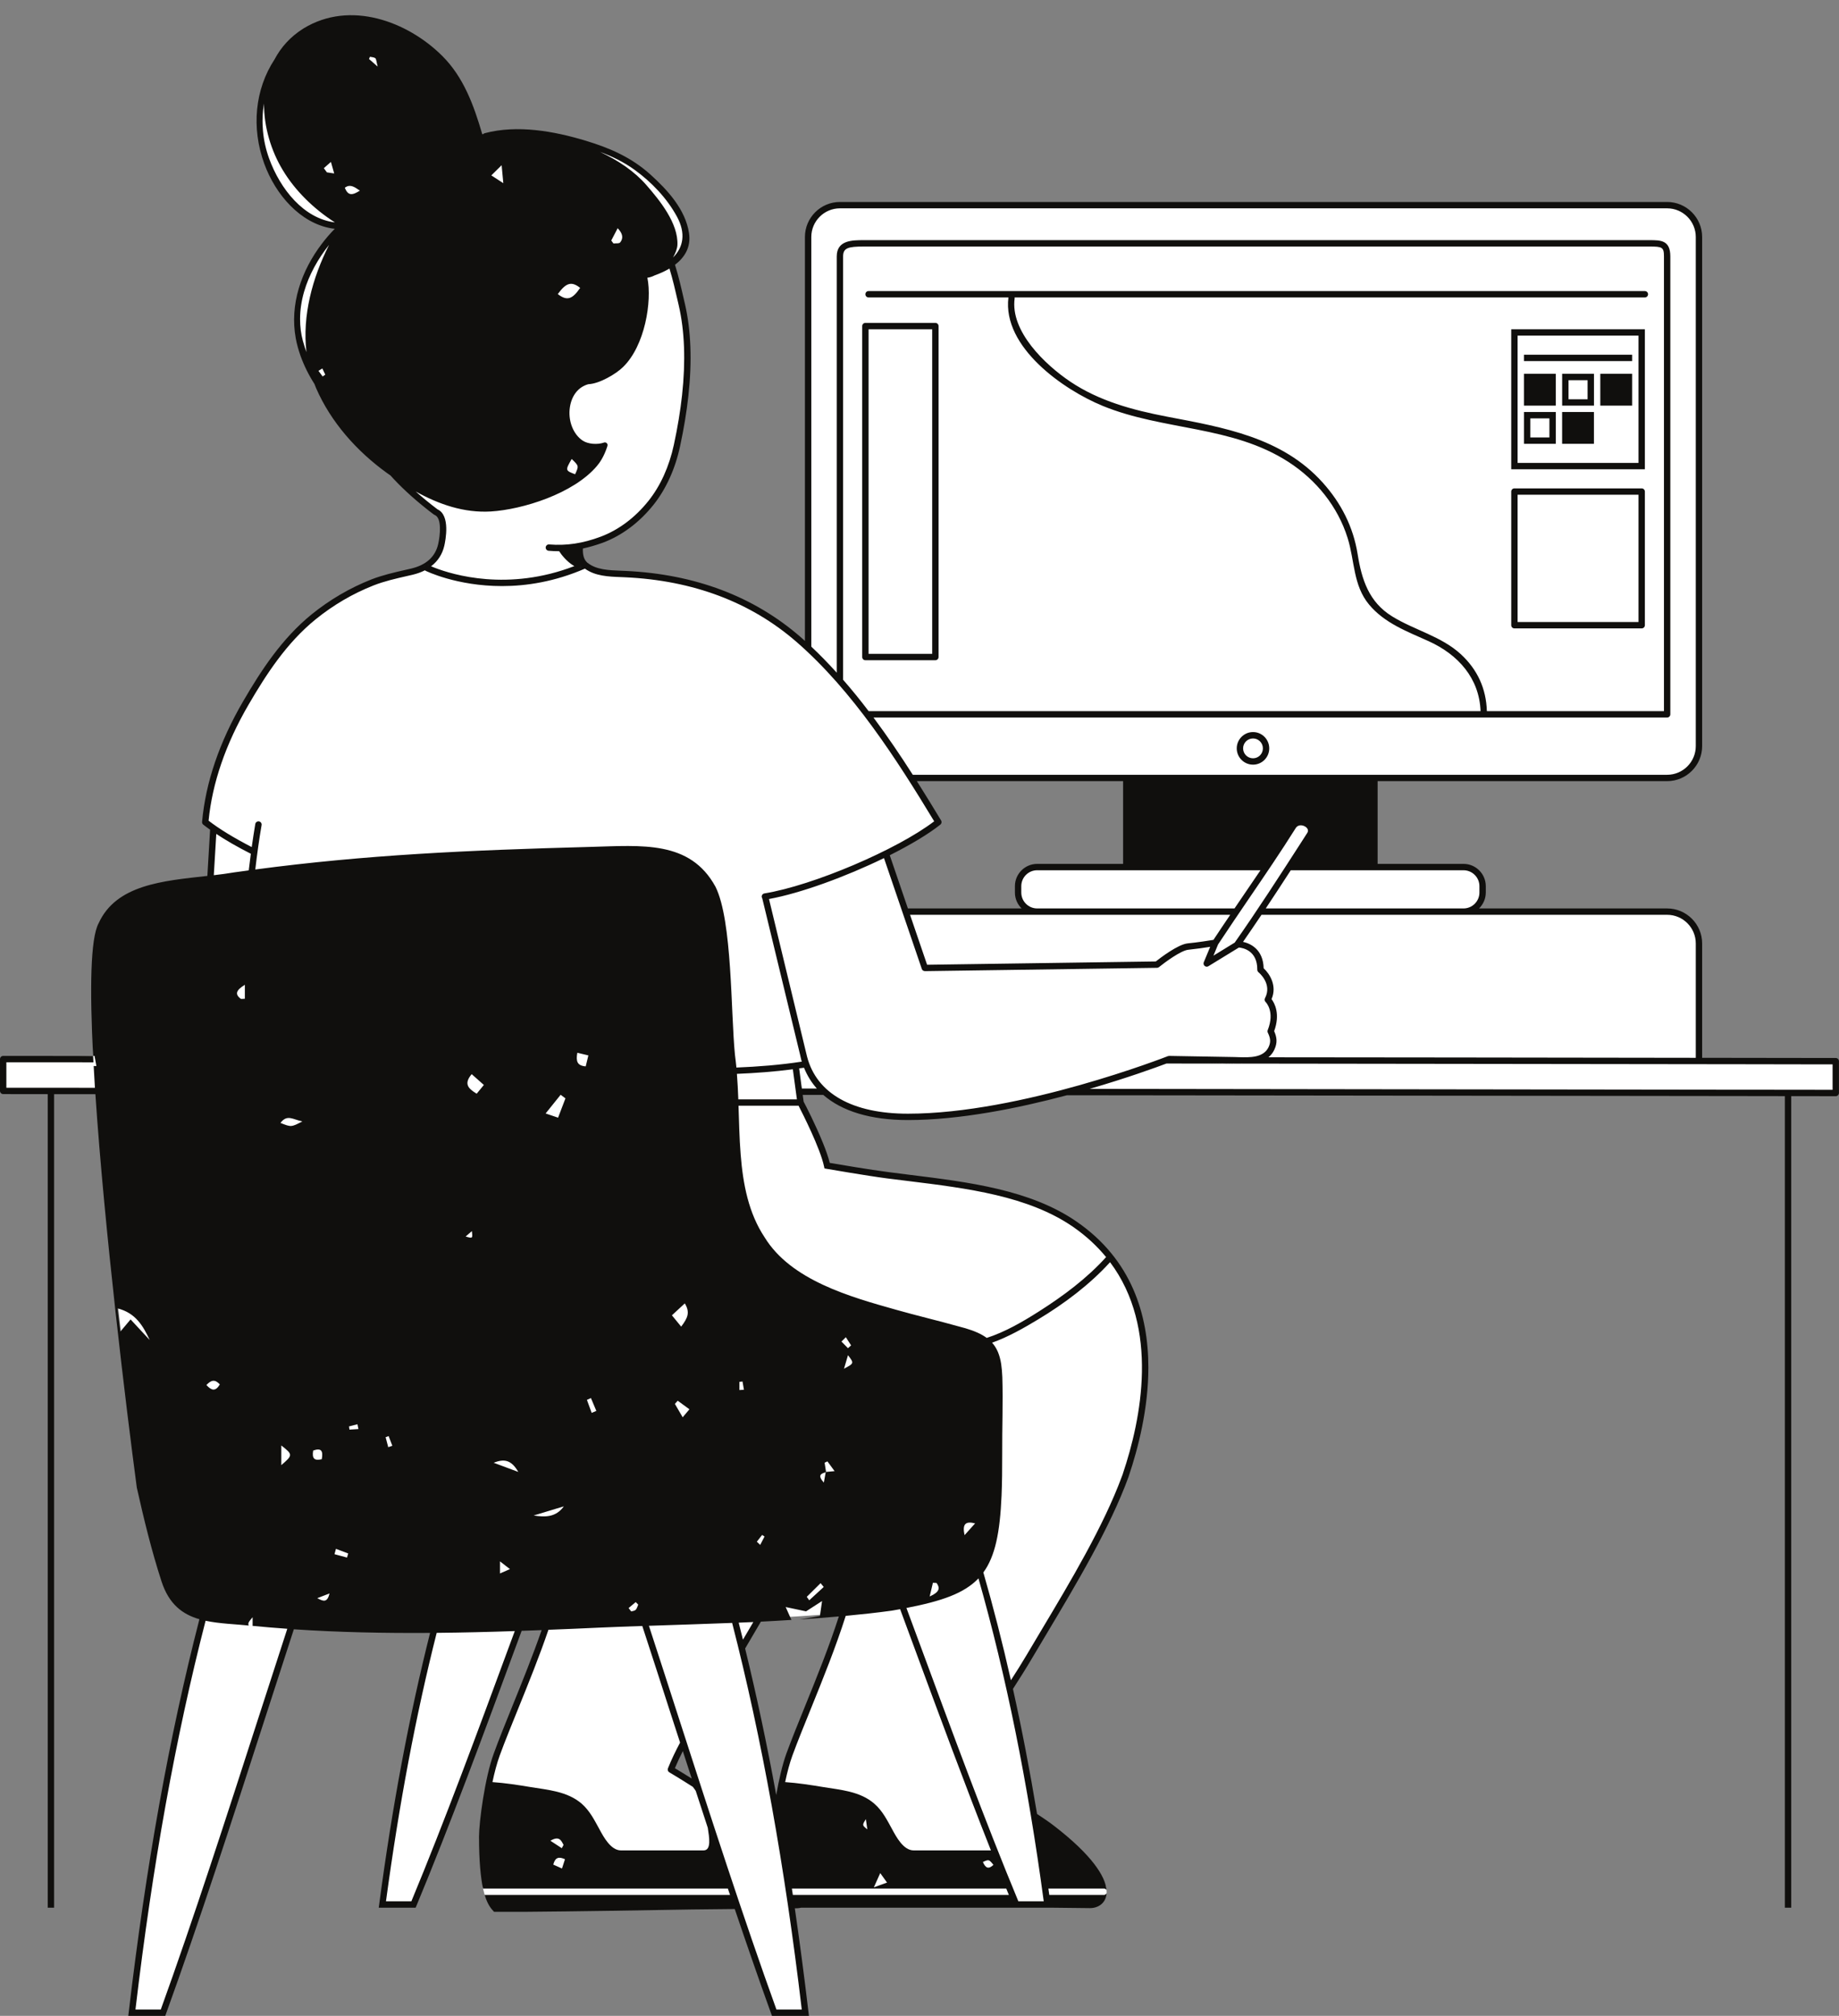
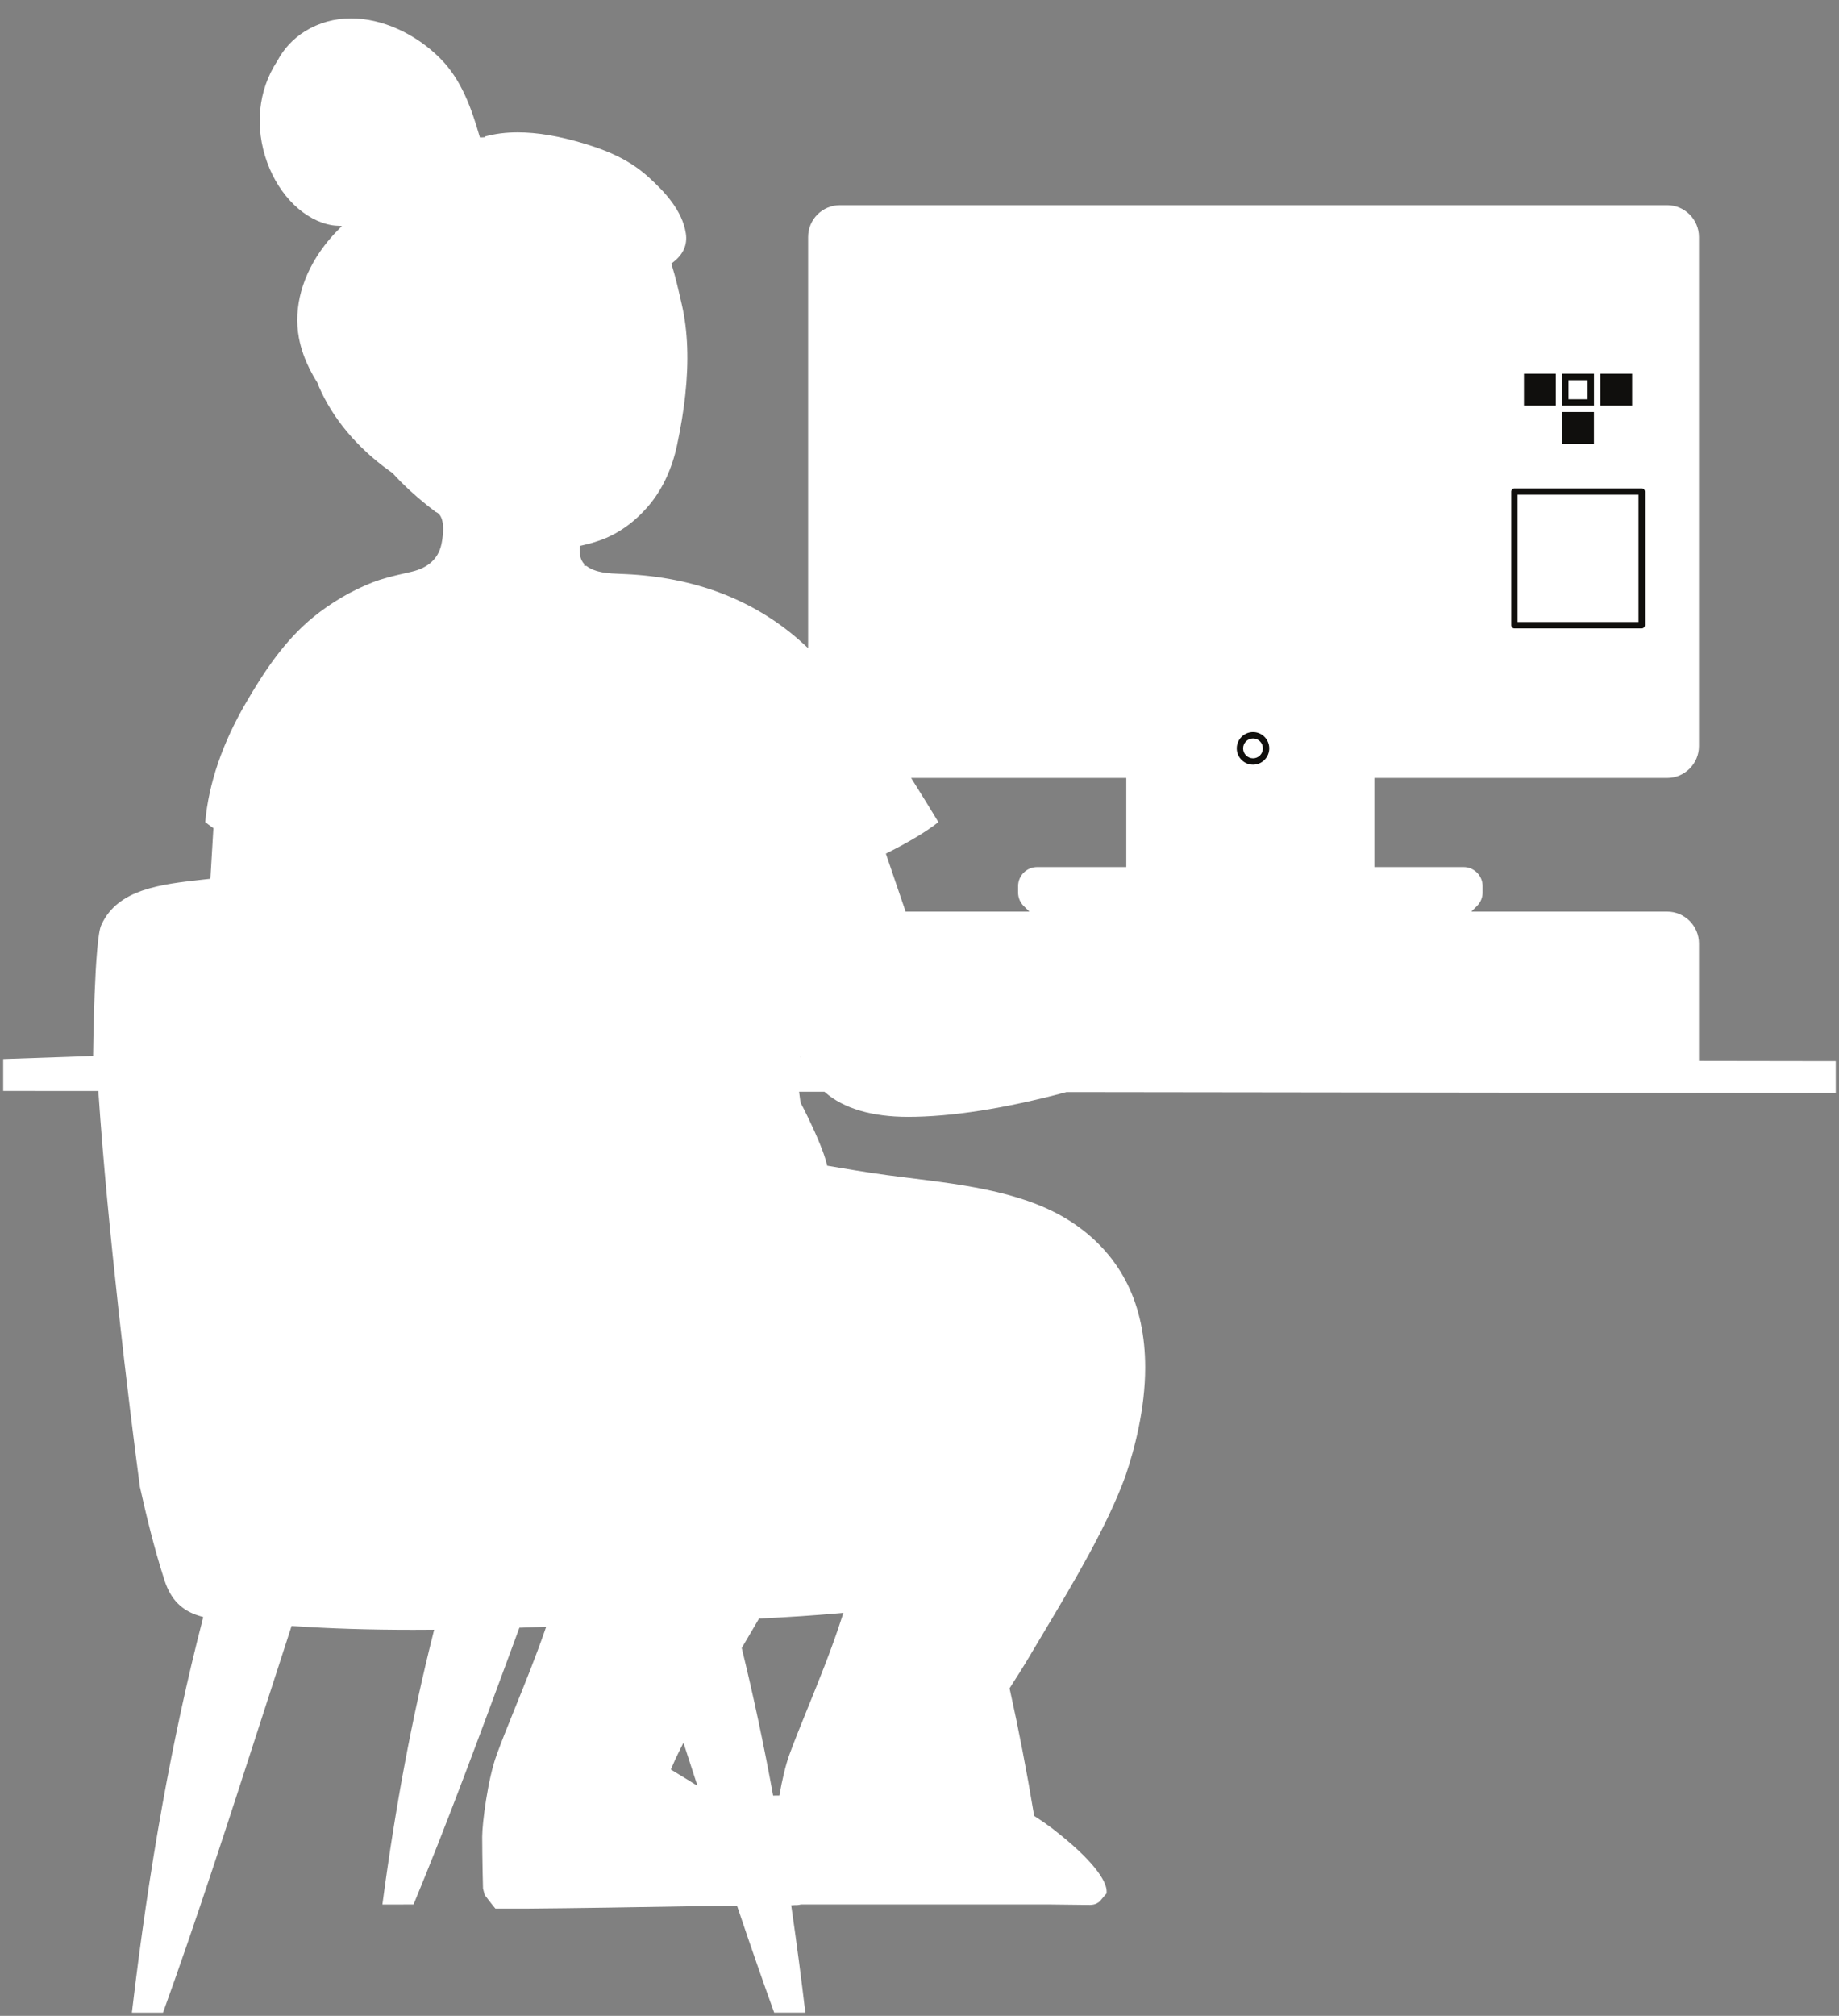
<svg xmlns="http://www.w3.org/2000/svg" height="503.8" preserveAspectRatio="xMidYMid meet" version="1.0" viewBox="0.0 -3.8 459.7 503.8" width="459.7" zoomAndPan="magnify">
  <rect x="0.0" y="-3.8" width="459.7" height="503.8" fill="#808080" stroke="none" />
  <g>
    <g id="change1_1">
      <path d="M 281.539 212.895 L 259.27 212.895 C 256.641 212.895 254.496 215.035 254.496 217.664 L 254.496 219.258 C 254.496 220.547 255.008 221.758 255.93 222.664 L 257.316 224.027 L 226.379 224.027 L 225.352 221.023 C 223.906 216.797 222.527 212.762 221.66 210.191 L 221.441 209.535 L 222.059 209.227 C 227.402 206.539 231.727 203.922 234.57 201.66 C 232.387 198.051 230.41 194.84 228.52 191.848 L 227.75 190.625 L 281.539 190.625 Z M 209.617 399.383 L 210.816 399.273 L 210.449 400.418 C 207.953 408.184 204.816 415.91 202.047 422.727 L 201.699 423.578 C 200.109 427.516 198.602 431.234 197.332 434.691 C 196.43 437.18 195.535 440.82 194.824 444.941 L 193.258 444.949 C 190.965 432.387 188.352 420.086 185.488 408.379 L 185.41 408.066 L 185.574 407.785 C 186.379 406.43 187.18 405.066 187.977 403.703 L 189.738 400.703 L 190.168 400.684 C 197.297 400.34 203.656 399.91 209.617 399.383 Z M 172.492 441.359 C 170.641 440.207 169.105 439.27 168.297 438.793 L 167.699 438.441 L 167.965 437.805 C 168.527 436.453 169.188 435.039 169.977 433.473 L 170.852 431.742 L 171.445 433.586 C 172.098 435.617 172.766 437.656 173.43 439.703 L 174.348 442.516 Z M 458.891 261.41 L 424.695 261.359 L 424.695 231.984 C 424.695 227.598 421.129 224.031 416.742 224.031 L 367.781 224.031 L 369.164 222.668 C 370.098 221.746 370.613 220.535 370.613 219.258 L 370.613 217.668 C 370.613 215.035 368.473 212.895 365.844 212.895 L 343.574 212.895 L 343.574 190.625 L 416.742 190.625 C 421.125 190.625 424.695 187.059 424.695 182.672 L 424.695 55.426 C 424.695 51.039 421.125 47.473 416.742 47.473 L 209.961 47.473 C 205.578 47.473 202.008 51.039 202.008 55.426 L 202.008 156.379 L 202 158.176 L 200.668 156.961 C 200.312 156.633 199.953 156.305 199.594 155.996 C 188.031 145.953 173.473 140.465 156.324 139.68 L 155.121 139.629 C 152.195 139.516 148.891 139.391 146.574 137.621 L 146.051 137.609 L 146.051 137.172 C 144.988 136.074 144.875 134.523 144.906 133.266 L 144.922 132.645 L 145.527 132.508 C 147.234 132.129 148.855 131.656 150.48 131.059 C 155.074 129.332 159.316 126.145 162.75 121.848 C 165.809 117.996 168.047 113.051 169.227 107.543 C 170.191 103.004 170.863 98.918 171.281 95.055 C 172.227 86.484 171.941 78.844 170.438 72.34 L 170.199 71.312 C 169.621 68.758 168.902 65.578 167.973 62.613 L 167.809 62.082 L 168.25 61.742 C 170.805 59.789 171.879 57.367 171.445 54.539 C 170.562 48.73 165.984 43.953 162.094 40.441 C 158.012 36.758 153.258 34.27 146.199 32.133 C 139.844 30.211 134.352 29.277 129.406 29.277 C 126.516 29.277 123.805 29.609 121.336 30.281 L 121.078 30.516 L 120.754 30.516 L 120.598 30.531 L 119.957 30.531 L 119.789 29.957 C 117.895 23.488 115.414 16.133 109.969 10.719 C 103.723 4.504 95.422 0.797 87.773 0.797 C 83.609 0.797 79.742 1.871 76.277 3.988 C 73.281 5.863 70.945 8.359 69.301 11.465 C 64.508 18.773 63.598 28.023 66.805 36.844 C 69.855 45.207 76.219 51.352 83.023 52.492 C 83.262 52.535 83.488 52.562 83.727 52.578 L 85.469 52.676 L 84.254 53.926 C 83.086 55.125 82.027 56.352 81.102 57.574 C 75.582 64.82 73.312 73.004 74.715 80.617 C 74.965 81.965 75.344 83.355 75.871 84.867 C 76.727 87.238 77.871 89.551 79.277 91.734 L 79.324 91.812 L 79.355 91.895 C 79.477 92.23 79.598 92.551 79.734 92.867 C 83.191 100.797 89.234 108.027 97.199 113.77 L 98.133 114.426 L 98.191 114.492 C 100.594 117.16 103.492 119.852 106.797 122.496 C 107.441 123.016 108.094 123.531 108.84 124.094 C 108.879 124.113 108.914 124.133 108.926 124.145 C 111.848 125.27 110.473 131.656 110.305 132.383 C 109.5 135.852 107.027 138.102 102.949 139.07 L 101.512 139.406 C 98.461 140.09 95.719 140.742 93.074 141.77 C 87.82 143.848 82.887 146.734 78.41 150.348 C 71.047 156.328 65.906 164.234 61.449 171.891 C 55.586 181.965 52.172 191.977 51.297 201.66 C 51.812 202.066 52.391 202.488 52.98 202.91 L 53.344 203.164 L 52.594 215.824 L 50.695 216.031 C 40.238 217.188 29.422 218.383 25.352 227.32 C 23.562 230.598 23.27 260.105 23.27 260.105 L 0.797 260.887 L 0.797 268.84 C 4.5 268.84 8.207 268.84 11.934 268.855 L 24.586 268.855 L 24.633 269.598 C 26.863 302.738 32.188 346.969 34.973 367.809 C 36.441 374.391 38.473 382.992 41.121 391.148 C 42.703 396.008 45.465 398.773 50.07 400.109 L 50.809 400.328 L 50.617 401.074 C 43.055 430.406 37.277 462.508 32.965 499.207 L 40.746 499.207 C 49.02 476.367 57.324 450.66 65.395 425.684 C 67.875 417.969 70.309 410.461 72.695 403.141 L 72.887 402.551 L 73.504 402.594 C 82.633 403.215 92.355 403.516 103.23 403.516 C 104.652 403.516 106.078 403.508 107.5 403.496 L 108.527 403.488 L 108.277 404.488 C 102.996 425.48 98.848 447.617 95.586 472.164 L 103.371 472.16 C 111.715 452.098 120.098 429.387 128.203 407.418 C 128.695 406.102 129.172 404.816 129.648 403.496 L 129.832 402.988 L 130.375 402.973 C 131.98 402.926 133.574 402.867 135.184 402.805 L 136.523 402.754 L 136.141 403.855 C 133.863 410.41 131.215 416.953 128.875 422.723 L 128.27 424.23 C 126.777 427.93 125.363 431.422 124.176 434.695 C 121.91 440.824 120.535 451.961 120.535 455.227 C 120.535 460.629 120.742 468.188 120.742 468.188 L 121.156 469.777 C 121.156 469.777 123.203 472.48 123.848 473.199 L 131.535 473.199 C 143.574 473.105 159.266 472.844 173.035 472.609 C 175.309 472.59 184.234 472.492 184.234 472.492 L 184.422 473.039 C 187.832 483.137 190.812 491.695 193.527 499.203 L 201.312 499.203 L 201.312 499.199 C 200.297 490.582 199.148 481.844 197.898 473.23 L 197.773 472.371 L 198.637 472.32 C 198.91 472.305 199.148 472.305 199.305 472.305 C 199.504 472.305 199.727 472.258 199.961 472.207 L 200.195 472.16 L 262.734 472.16 L 265.711 472.195 C 269.27 472.242 271.703 472.273 272.473 472.273 C 272.621 472.273 272.754 472.258 272.984 472.227 C 273.184 472.215 273.375 472.18 273.633 472.102 C 273.699 472.086 273.762 472.066 273.824 472.039 L 273.855 472.008 L 274.059 471.938 C 274.113 471.914 274.195 471.871 274.332 471.789 C 274.617 471.641 274.867 471.449 275.055 471.223 C 275.145 471.121 275.234 471.023 275.312 470.91 C 275.387 470.793 276.605 469.41 276.605 469.41 C 276.652 469.219 276.605 468.535 276.605 468.535 C 276.406 466.285 273.676 461.344 262.934 453.082 C 261.984 452.348 260.633 451.406 258.805 450.211 L 258.512 450.02 L 258.453 449.672 C 256.664 438.883 254.637 428.379 252.434 418.461 L 252.363 418.137 L 252.539 417.859 C 254.043 415.52 255.746 412.863 257.285 410.246 L 261.051 403.926 C 268.414 391.59 276.758 377.613 281.316 365.133 L 281.359 365.004 C 283.598 358.391 286.266 348.332 286.266 337.965 C 286.266 322.25 280.348 310.203 268.68 302.16 C 257.305 294.305 242.012 292.414 227.121 290.57 L 221.887 289.902 C 217.629 289.355 209.898 288.059 207.281 287.609 L 206.766 287.52 L 206.645 287.016 C 206.336 285.746 205.785 284.137 205.008 282.223 C 203.227 277.781 200.746 272.938 200.18 271.887 L 200.094 271.613 L 199.746 269.043 L 206.094 269.043 L 206.316 269.238 C 210.883 273.223 218.02 275.324 226.949 275.324 C 237.828 275.324 251.141 273.246 266.508 269.148 L 266.609 269.121 L 294.574 269.156 C 341.816 269.219 389.051 269.281 436.289 269.332 L 458.895 269.363 L 458.891 261.41" fill="#fff" />
    </g>
    <g id="change2_1">
      <path d="M 313.223 185.711 C 311.855 185.711 310.742 184.598 310.742 183.23 C 310.742 181.863 311.855 180.75 313.223 180.75 C 314.59 180.75 315.688 181.863 315.688 183.23 C 315.688 184.598 314.59 185.711 313.223 185.711 Z M 313.223 179.156 C 310.98 179.156 309.152 180.988 309.152 183.23 C 309.152 185.473 310.98 187.301 313.223 187.301 C 315.465 187.301 317.277 185.473 317.277 183.23 C 317.277 180.988 315.465 179.156 313.223 179.156" fill="#100f0d" />
    </g>
    <g id="change2_2">
      <path d="M 200.207 260.703 L 200.043 260.031 C 200.047 260.066 200.039 260.102 200.047 260.137 C 200.09 260.332 200.156 260.512 200.207 260.703" fill="#100f0d" />
    </g>
    <g id="change2_3">
-       <path d="M 217.117 78.488 L 233.023 78.488 L 233.023 159.609 L 217.117 159.609 Z M 215.527 77.691 L 215.527 160.406 C 215.527 160.852 215.879 161.199 216.32 161.199 L 233.82 161.199 C 234.246 161.199 234.613 160.852 234.613 160.406 L 234.613 77.691 C 234.613 77.246 234.246 76.898 233.82 76.898 L 216.324 76.898 C 215.879 76.898 215.527 77.246 215.527 77.691" fill="#100f0d" />
-     </g>
+       </g>
    <g id="change2_4">
-       <path d="M 409.582 111.891 L 379.359 111.891 L 379.359 80.078 L 409.582 80.078 Z M 411.172 78.488 L 377.77 78.488 L 377.77 113.48 L 411.172 113.48 L 411.172 78.488" fill="#100f0d" />
-     </g>
+       </g>
    <g id="change2_5">
      <path d="M 379.359 119.844 L 409.582 119.844 L 409.582 151.656 L 379.359 151.656 Z M 378.566 153.246 L 410.379 153.246 C 410.805 153.246 411.172 152.898 411.172 152.453 L 411.172 119.051 C 411.172 118.605 410.805 118.254 410.379 118.254 L 378.566 118.254 C 378.121 118.254 377.77 118.605 377.77 119.051 L 377.77 152.453 C 377.77 152.898 378.121 153.246 378.566 153.246" fill="#100f0d" />
    </g>
    <g id="change2_6">
      <path d="M 380.945 89.621 L 388.898 89.621 L 388.898 97.574 L 380.945 97.574 L 380.945 89.621" fill="#100f0d" />
    </g>
    <g id="change2_7">
      <path d="M 392.086 91.215 L 396.855 91.215 L 396.855 95.984 L 392.086 95.984 Z M 390.496 97.574 L 398.449 97.574 L 398.449 89.621 L 390.496 89.621 L 390.496 97.574" fill="#100f0d" />
    </g>
    <g id="change2_8">
-       <path d="M 382.543 100.758 L 387.312 100.758 L 387.312 105.527 L 382.543 105.527 Z M 380.949 107.117 L 388.902 107.117 L 388.902 99.164 L 380.949 99.164 L 380.949 107.117" fill="#100f0d" />
-     </g>
+       </g>
    <g id="change2_9">
      <path d="M 400.031 89.621 L 407.984 89.621 L 407.984 97.574 L 400.031 97.574 L 400.031 89.621" fill="#100f0d" />
    </g>
    <g id="change2_10">
      <path d="M 390.488 99.164 L 398.441 99.164 L 398.441 107.117 L 390.488 107.117 L 390.488 99.164" fill="#100f0d" />
    </g>
    <g id="change2_11">
-       <path d="M 380.945 84.852 L 407.984 84.852 L 407.984 86.441 L 380.945 86.441 L 380.945 84.852" fill="#100f0d" />
-     </g>
+       </g>
    <g id="change2_12">
-       <path d="M 458.098 268.566 L 456.918 268.566 C 455.059 268.566 453.195 268.566 451.32 268.551 C 444.496 268.551 437.672 268.535 430.848 268.535 C 382.637 268.469 334.41 268.406 286.199 268.344 C 281.586 268.344 276.988 268.344 272.379 268.328 C 281.809 265.59 289.047 262.949 291.574 261.996 C 291.578 261.996 291.578 261.992 291.582 261.992 C 293.141 261.996 294.695 261.996 296.254 262 C 301.027 262.004 305.805 262.012 310.582 262.016 C 310.383 262.012 310.191 262.008 309.992 262.004 C 310.188 262.008 310.383 262.012 310.586 262.012 C 310.773 262.027 310.949 262.012 311.141 262.012 C 353.277 262.074 395.41 262.121 437.547 262.172 C 443.305 262.188 449.078 262.188 454.852 262.203 L 458.098 262.203 Z M 309.16 261.984 L 308.664 261.969 C 306.715 261.938 302.922 261.871 299.473 261.809 C 302.922 261.867 306.711 261.934 308.656 261.965 Z M 226.949 274.531 C 213.062 274.531 204.156 269.473 201.754 260.312 L 201.355 258.672 L 192.227 220.879 C 200.145 219.434 211.426 215.297 220.969 210.652 C 220.969 210.668 220.969 210.668 220.984 210.684 C 223.605 218.383 230.43 238.359 230.43 238.359 C 230.543 238.695 230.828 238.871 231.195 238.902 L 289.219 238.074 C 289.395 238.074 289.57 238.012 289.711 237.898 C 291.129 236.754 295.184 233.734 297.047 233.559 C 298.922 233.367 301.117 233.051 302.516 232.824 L 300.91 236.691 C 300.785 237.008 300.863 237.375 301.133 237.598 C 301.391 237.82 301.77 237.852 302.059 237.68 L 309.691 233.004 C 310.645 233.082 314.336 233.719 314.289 238.555 C 314.289 238.793 314.398 239.016 314.574 239.172 C 314.719 239.285 318.09 242.086 316.215 245.664 C 316.039 245.965 316.117 246.363 316.355 246.602 C 316.449 246.695 318.742 249.004 316.898 253.633 C 316.816 253.84 316.816 254.074 316.914 254.266 C 317.629 255.746 317.676 256.652 317.121 257.863 C 315.848 260.598 312.395 260.484 309.613 260.406 L 308.688 260.375 C 304.586 260.312 292.273 260.09 292.273 260.09 C 292.164 260.09 292.066 260.105 291.973 260.137 C 291.605 260.277 255.215 274.531 226.949 274.531 Z M 200.449 268.246 L 200.336 267.5 L 199.766 263.203 C 200.16 263.156 200.574 263.109 200.973 263.047 C 200.988 263.047 200.988 263.062 200.988 263.062 C 201.77 264.988 202.836 266.734 204.188 268.246 Z M 205.984 287.684 L 206.094 288.211 L 206.621 288.305 C 206.73 288.32 216.625 290.039 221.777 290.707 C 223.512 290.93 225.262 291.137 227.027 291.359 C 241.758 293.172 256.996 295.066 268.242 302.812 C 271.551 305.102 274.254 307.645 276.496 310.367 C 271.645 315.742 265.68 320.164 259.605 324.012 C 255.738 326.465 251.301 329.07 246.656 330.566 C 245.336 329.598 243.586 328.816 241.312 328.148 C 240.805 328.004 240.293 327.879 239.785 327.734 C 234.535 326.254 229.207 325.016 223.957 323.52 C 212.602 320.32 197.715 316.188 191.129 305.418 C 187.137 299.406 185.734 292.215 185.148 284.738 C 184.973 282.656 184.879 280.539 184.797 278.426 C 184.719 276.453 184.672 274.496 184.605 272.539 L 199.621 272.539 C 200.652 274.547 205.012 283.137 205.984 287.684 Z M 280.711 364.414 C 280.68 364.527 280.633 364.621 280.617 364.734 C 280.617 364.734 280.602 364.734 280.602 364.75 C 280.551 364.895 280.488 365.035 280.441 365.18 C 275.875 377.57 267.59 391.441 260.258 403.707 C 259 405.82 257.773 407.871 256.598 409.859 C 255.371 411.93 254.055 414.027 252.699 416.113 C 250.602 406.824 248.312 397.867 245.812 389.184 C 248.773 385.129 249.965 379.195 250.363 369.969 C 250.488 366.867 250.539 363.398 250.523 359.504 C 250.488 353.141 250.746 346.746 250.555 340.383 C 250.508 339.191 250.41 338.109 250.27 337.121 C 249.918 334.848 249.219 333.129 247.992 331.762 C 252.082 330.301 255.977 328.07 259.477 325.957 C 265.969 322.059 272.379 317.27 277.484 311.641 C 289.855 328.133 285.277 350.848 280.711 364.414 Z M 243.75 376.918 C 243.008 377.742 242.27 378.57 241.113 379.859 C 240.496 377.023 241.398 376.312 243.75 376.918 Z M 232.391 395.191 C 232.797 393.484 233.012 392.574 233.203 391.762 C 233.875 391.816 234.09 391.77 234.145 391.852 C 234.969 393.043 234.977 394.039 232.391 395.191 Z M 260.906 471.367 L 254.562 471.367 C 246.289 451.457 237.988 428.934 229.953 407.156 C 228.809 404.086 227.695 401.062 226.582 398.059 C 235.363 396.355 241.008 394.43 244.59 390.66 C 251.523 415.047 256.898 441.641 260.906 471.367 Z M 198.191 469.777 C 198.109 469.254 198.031 468.711 197.949 468.188 L 251.539 468.188 C 251.762 468.711 251.984 469.254 252.191 469.777 Z M 200.418 498.41 L 194.086 498.41 C 185.879 475.68 177.621 450.133 169.637 425.434 C 167.109 417.574 164.645 409.957 162.211 402.512 C 169.129 402.273 176.078 402.066 183.016 401.793 C 190.441 430.715 196.172 462.523 200.418 498.41 Z M 170.688 433.832 C 171.422 436.105 172.168 438.395 172.914 440.688 C 171.055 439.527 169.512 438.586 168.699 438.109 C 169.305 436.66 169.973 435.246 170.688 433.832 Z M 175.871 458.645 L 155.211 458.645 C 152.684 458.645 150.867 455.258 149.852 453.379 C 148.578 451.059 147.434 448.75 145.398 446.969 C 141.836 443.883 136.984 443.531 132.527 442.801 C 129.379 442.277 126.277 441.801 123.098 441.578 C 123.605 439.16 124.227 436.836 124.91 434.945 C 126.262 431.254 127.898 427.262 129.617 423.016 C 132.148 416.762 134.82 410.16 137.094 403.512 C 141.34 403.355 145.57 403.164 149.77 402.973 C 153.352 402.812 156.945 402.688 160.555 402.559 C 163.035 410.145 165.551 417.906 168.125 425.922 C 168.746 427.848 169.367 429.773 170.004 431.699 C 168.875 433.812 167.84 435.961 166.965 438.141 C 166.82 438.508 166.965 438.934 167.301 439.125 C 167.348 439.156 170.004 440.719 173.199 442.77 C 173.453 443.086 173.676 443.422 173.914 443.77 C 174.918 446.84 175.922 449.926 176.922 452.98 C 177.273 455.273 177.895 458.645 175.871 458.645 Z M 137.586 456.234 C 139.809 454.91 140.293 456.191 140.871 457.27 C 140.727 457.547 140.578 457.82 140.434 458.094 C 139.613 457.559 138.789 457.023 137.586 456.234 Z M 140.48 463.172 C 139.656 462.805 139.008 462.512 138.297 462.191 C 138.812 460.293 139.742 460.188 141.23 460.852 C 140.984 461.613 140.773 462.262 140.48 463.172 Z M 133.395 374.949 C 135.91 374.188 138.426 373.426 140.941 372.664 C 138.93 375.457 136.207 375.383 133.395 374.949 Z M 141.348 270.699 C 140.77 272.215 140.191 273.73 139.504 275.527 C 138.516 275.191 137.781 274.945 136.391 274.473 C 137.883 272.617 139.016 271.211 140.145 269.801 C 140.547 270.102 140.949 270.402 141.348 270.699 Z M 146.41 262.707 C 144.223 262.527 143.949 261.379 144.316 259.305 C 145.301 259.539 146.039 259.715 147.078 259.965 C 146.828 260.996 146.633 261.797 146.41 262.707 Z M 147.715 345.598 C 148.164 346.668 148.617 347.738 149.07 348.809 C 148.68 348.973 148.293 349.137 147.902 349.301 C 147.508 348.219 147.109 347.137 146.715 346.055 C 147.047 345.902 147.379 345.75 147.715 345.598 Z M 159.539 397.223 C 159.34 397.664 159.219 398.203 158.906 398.523 C 158.652 398.789 158.172 398.805 157.789 398.926 C 157.57 398.645 157.348 398.363 157.129 398.082 C 157.723 397.582 158.32 397.086 158.914 396.586 C 159.121 396.801 159.332 397.012 159.539 397.223 Z M 167.961 324.918 C 169.359 323.621 170.18 322.863 171.184 321.938 C 172.527 324.18 171.945 325.547 170.273 327.746 C 169.531 326.84 168.93 326.102 167.961 324.918 Z M 169.406 346.262 C 170.273 346.895 171.137 347.527 172.34 348.402 C 171.715 349.145 171.352 349.578 170.652 350.402 C 169.797 348.934 169.25 347.992 168.703 347.055 C 168.938 346.789 169.172 346.523 169.406 346.262 Z M 184.207 264.574 C 188.883 264.383 193.547 264.031 198.188 263.43 L 199.207 270.953 L 184.559 270.953 C 184.48 268.789 184.367 266.656 184.207 264.574 Z M 216.805 453.391 C 215.496 452.344 215.496 452.344 216.441 450.832 C 216.555 451.617 216.664 452.402 216.805 453.391 Z M 221.738 466.688 C 220.672 467.07 219.902 467.352 218.441 467.875 C 219.105 466.395 219.492 465.531 220.035 464.316 C 220.723 465.273 221.113 465.816 221.738 466.688 Z M 248.336 462.258 C 247.086 463.434 246.363 463.078 245.695 461.543 C 247.195 460.867 247.195 460.867 248.336 462.258 Z M 211.406 400.031 C 215.289 399.664 219.152 399.25 222.941 398.727 C 223.656 398.613 224.34 398.488 225.008 398.359 C 226.137 401.445 227.281 404.547 228.461 407.715 C 234.758 424.781 241.219 442.277 247.707 458.645 L 228.379 458.645 C 225.836 458.645 224.039 455.258 223.02 453.379 C 221.746 451.059 220.602 448.75 218.551 446.969 C 215.004 443.867 210.137 443.531 205.699 442.801 C 202.551 442.277 199.445 441.801 196.266 441.578 C 196.773 439.145 197.395 436.82 198.078 434.945 C 199.43 431.254 201.07 427.262 202.785 423.016 C 205.762 415.664 208.926 407.84 211.406 400.031 Z M 210.977 338.27 C 211.461 336.629 211.684 335.867 211.977 334.887 C 213.52 336.906 213.52 336.906 210.977 338.27 Z M 211.969 333.137 C 211.426 332.582 210.883 332.027 210.34 331.473 C 210.707 331.109 211.074 330.75 211.438 330.391 C 211.875 331.07 212.312 331.75 212.75 332.43 C 212.488 332.664 212.227 332.902 211.969 333.137 Z M 205.125 391.855 C 205.387 392.176 205.648 392.492 205.91 392.809 C 204.699 393.918 203.492 395.027 202.281 396.141 C 202.078 395.852 201.875 395.562 201.672 395.273 C 202.824 394.137 203.973 392.996 205.125 391.855 Z M 206.422 364.059 C 206.441 364.055 206.465 364.055 206.488 364.051 C 206.367 363.289 206.246 362.523 206.129 361.758 C 206.363 361.648 206.602 361.535 206.836 361.422 C 207.328 362.098 207.82 362.77 208.625 363.863 C 207.555 363.961 207.012 364.008 206.488 364.051 C 206.492 364.078 206.496 364.102 206.5 364.125 L 206.496 364.125 C 206.465 364.133 206.434 364.141 206.402 364.152 C 206.266 364.906 206.125 365.672 205.934 366.727 C 204.277 364.879 205.23 364.465 206.402 364.152 C 206.406 364.121 206.414 364.09 206.418 364.059 L 206.492 364.117 Z M 189.191 381.492 C 189.633 380.934 190.07 380.371 190.508 379.812 C 190.711 379.941 190.91 380.074 191.113 380.203 C 190.754 380.902 190.395 381.602 190.031 382.301 C 189.758 382.035 189.477 381.762 189.191 381.492 Z M 190.203 401.477 C 192.762 401.355 195.301 401.203 197.836 401.043 C 197.531 400.355 197.113 399.43 196.395 397.824 C 198.621 398.297 199.977 398.582 201.492 398.906 C 202.613 398.18 203.84 397.391 205.492 396.328 C 205.266 397.895 205.105 399.039 204.957 400.07 C 203.184 400.367 201.586 400.641 199.848 400.934 C 203.152 400.715 206.434 400.465 209.688 400.176 C 207.254 407.746 204.199 415.305 201.309 422.43 C 199.59 426.676 197.949 430.699 196.582 434.422 C 195.551 437.27 194.676 441.133 194.039 444.809 C 191.715 432.086 189.121 419.898 186.262 408.191 C 187.578 405.965 188.887 403.719 190.203 401.477 Z M 184.836 343.594 C 184.836 342.914 184.836 342.234 184.836 341.555 C 185.094 341.523 185.352 341.492 185.605 341.457 C 185.727 342.145 185.848 342.836 185.965 343.523 C 185.59 343.547 185.211 343.57 184.836 343.594 Z M 188.312 401.574 C 187.438 403.051 186.578 404.516 185.719 405.98 C 185.367 404.562 185.004 403.133 184.652 401.73 C 185.863 401.684 187.086 401.621 188.312 401.574 Z M 63.816 213.5 C 64.242 209.824 64.754 206.102 65.391 202.398 C 65.469 201.969 65.168 201.555 64.738 201.473 C 64.309 201.41 63.895 201.695 63.816 202.125 C 63.5 204.051 63.195 205.977 62.926 207.898 C 58.473 205.609 54.766 203.336 52.141 201.301 C 53.066 191.867 56.422 182.102 62.148 172.285 C 66.57 164.699 71.656 156.855 78.91 150.973 C 83.316 147.41 88.168 144.562 93.371 142.512 C 96.043 141.461 98.906 140.809 101.688 140.172 L 103.137 139.84 C 104.281 139.566 105.297 139.203 106.219 138.727 C 106.262 138.762 106.297 138.805 106.348 138.828 C 106.465 138.891 114.129 142.672 125.496 142.672 C 131.543 142.672 138.645 141.59 146.207 138.316 C 146.211 138.316 146.211 138.312 146.215 138.312 C 148.742 140.172 152.145 140.316 155.184 140.426 L 156.281 140.473 C 173.234 141.254 187.648 146.676 199.082 156.602 C 213.16 168.82 224.23 186.109 233.52 201.457 C 224.246 208.551 203.172 217.523 191.082 219.48 C 190.652 219.543 190.352 219.957 190.414 220.387 C 190.445 220.496 190.477 220.594 190.539 220.688 L 200.055 260.023 L 200.211 260.711 L 200.34 261.266 C 200.355 261.328 200.387 261.379 200.418 261.426 C 200.43 261.449 200.434 261.473 200.441 261.496 C 200.434 261.473 200.422 261.449 200.41 261.426 C 200.422 261.457 200.43 261.488 200.438 261.52 C 200.438 261.52 200.438 261.52 200.434 261.52 C 195.027 262.348 189.555 262.777 184.086 263 C 183.973 261.934 183.859 260.867 183.719 259.816 C 182.652 249.211 183.098 226.289 178.852 217.809 C 172.488 206.152 160.383 207.52 147.66 207.852 C 116.734 208.68 91.43 209.84 63.816 213.5 Z M 127.473 388.344 C 126.246 388.883 125.762 389.09 124.98 389.434 C 124.98 388.461 124.98 387.762 124.98 386.41 C 125.977 387.18 126.473 387.566 127.473 388.344 Z M 123.41 361.77 C 126.074 360.699 127.852 361.086 129.559 364.059 C 127.305 363.219 125.602 362.586 123.41 361.77 Z M 117.906 264.645 C 118.809 265.445 119.594 266.141 120.953 267.348 C 120.016 268.484 119.578 269.02 119.156 269.535 C 116.84 268.145 115.98 266.969 117.906 264.645 Z M 117.957 303.875 C 118.168 305.738 118.168 305.738 116.398 305.223 C 116.867 304.816 117.34 304.41 117.957 303.875 Z M 127.453 407.141 C 119.422 428.93 111.105 451.453 102.832 471.367 L 96.484 471.367 C 99.762 447.082 103.945 424.875 109.16 404.277 C 115.684 404.215 122.188 404.055 128.68 403.832 C 128.266 404.945 127.867 406.027 127.453 407.141 Z M 97.047 357.871 C 96.828 357.039 96.609 356.211 96.395 355.379 C 96.645 355.285 96.895 355.191 97.145 355.098 C 97.457 355.906 97.766 356.715 98.074 357.523 C 97.73 357.641 97.387 357.754 97.047 357.871 Z M 87.355 353.484 C 87.316 353.219 87.281 352.949 87.242 352.684 C 87.945 352.504 88.648 352.324 89.352 352.141 C 89.434 352.543 89.516 352.941 89.602 353.344 C 88.852 353.391 88.102 353.438 87.355 353.484 Z M 86.742 385.461 C 85.703 385.18 84.656 384.898 83.617 384.617 C 83.734 384.172 83.855 383.723 83.98 383.277 C 85 383.664 86.023 384.055 87.043 384.441 C 86.945 384.781 86.844 385.121 86.742 385.461 Z M 79.305 395.609 C 80.441 395.172 81.16 394.895 82.383 394.426 C 81.777 396.812 80.844 396.414 79.305 395.609 Z M 78.289 358.715 C 80.262 358.004 80.828 358.719 80.434 360.879 C 78.59 361.324 77.934 360.715 78.289 358.715 Z M 70.105 276.836 C 71.773 274.629 73.18 275.957 75.574 276.465 C 72.793 277.906 72.793 277.906 70.105 276.836 Z M 70.32 362.363 C 70.32 360.695 70.32 359.215 70.32 357.445 C 73.234 359.738 73.23 359.848 70.32 362.363 Z M 64.625 425.434 C 56.656 450.133 48.402 475.68 40.195 498.41 L 33.863 498.41 C 38.125 462.301 43.902 430.316 51.391 401.254 C 54.891 402.004 58.836 402.098 62.906 402.512 C 65.867 402.797 68.84 403.051 71.816 403.258 C 69.477 410.465 67.094 417.844 64.625 425.434 Z M 61.207 242.312 C 61.207 243.977 61.207 244.879 61.207 245.805 C 60.66 245.805 60.305 245.926 60.129 245.785 C 58.684 244.633 58.988 243.691 61.207 242.312 Z M 63.145 400.371 C 63.145 401.059 63.145 401.754 63.145 402.527 C 63.066 402.523 62.992 402.516 62.918 402.508 C 62.668 402.484 62.426 402.465 62.18 402.441 C 61.887 401.879 62.203 401.488 63.145 400.371 Z M 62.176 213.723 C 60.984 213.898 59.793 214.055 58.582 214.215 C 56.91 214.5 55.195 214.723 53.445 214.93 L 54.066 204.609 C 56.465 206.215 59.395 207.887 62.703 209.57 C 62.512 210.953 62.336 212.34 62.176 213.723 Z M 54.957 342.191 C 53.828 344.039 52.883 343.719 51.59 342.344 C 52.777 341.102 53.695 340.816 54.957 342.191 Z M 105.996 137.754 C 106.188 137.371 106.684 137.215 107.062 137.402 C 107.07 137.41 107.141 137.445 107.203 137.477 C 107.141 137.445 107.074 137.414 107.066 137.41 C 106.676 137.215 106.195 137.367 105.996 137.762 C 105.934 137.883 105.922 138.016 105.926 138.141 C 105.922 138.016 105.934 137.883 105.996 137.754 Z M 145.152 137.168 L 145.133 138.207 C 145.133 138.207 144.695 138.113 144.281 137.984 C 144.691 138.113 145.125 138.199 145.125 138.199 Z M 142.906 110.906 C 144.719 112.652 144.719 112.652 143.762 114.727 C 141.285 113.789 141.277 113.758 142.906 110.906 Z M 111.07 132.57 C 111.359 131.281 112.633 124.949 109.355 123.488 C 107.398 122.008 105.586 120.512 103.914 119.031 C 109.688 122.246 116.004 124.426 122.699 124.027 C 130.539 123.551 143.395 119.605 149.262 112.605 C 150.965 110.586 151.664 108.168 151.855 107.613 L 151.84 107.613 C 151.871 107.484 151.887 107.344 151.84 107.199 C 151.711 106.863 151.328 106.672 150.996 106.801 C 149.309 107.391 146.973 107.184 145.668 106.324 C 143.25 104.73 141.93 101.266 142.469 97.895 C 142.945 94.949 144.617 92.883 147.082 92.215 C 148.418 92.168 150.137 91.547 151.742 90.703 C 153.336 89.879 154.828 88.828 155.734 87.938 C 161.223 82.621 163.02 71.504 161.828 65.605 C 162.445 65.539 163.086 65.316 163.703 65 C 164.961 64.555 166.199 63.996 167.348 63.312 C 168.172 66.004 168.824 68.848 169.43 71.488 L 169.668 72.523 C 171.148 78.934 171.418 86.488 170.496 94.969 C 170.066 98.895 169.398 102.953 168.445 107.375 C 167.281 112.781 165.105 117.602 162.129 121.34 C 158.789 125.539 154.668 128.625 150.199 130.312 C 145.684 132.012 141.578 132.617 137.281 132.266 C 136.82 132.219 136.457 132.555 136.406 132.984 C 136.375 133.43 136.711 133.809 137.141 133.844 C 137.984 133.922 138.809 133.953 139.637 133.953 L 139.766 133.953 C 140.449 135.02 141.77 136.562 143.215 137.469 C 143.328 137.547 143.453 137.609 143.582 137.676 C 143.66 137.723 143.727 137.77 143.805 137.801 C 143.902 137.852 144.02 137.895 144.145 137.938 C 144.02 137.895 143.902 137.852 143.809 137.805 C 143.73 137.77 143.656 137.719 143.578 137.676 C 127.043 144.051 113.188 139.852 108.648 138.086 C 108.297 137.949 108.004 137.828 107.766 137.727 C 107.633 137.672 107.555 137.637 107.461 137.594 C 107.555 137.633 107.633 137.672 107.762 137.723 C 109.449 136.434 110.578 134.715 111.07 132.57 Z M 125.395 37.492 C 125.551 39.172 125.652 40.227 125.816 41.98 C 124.508 41.133 123.805 40.676 122.816 40.035 C 123.688 39.18 124.301 38.57 125.395 37.492 Z M 145.023 68.148 C 143.027 71.066 141.699 71.438 139.43 69.699 C 141.516 66.824 142.875 66.445 145.023 68.148 Z M 155.043 56.766 C 154.766 57.121 153.934 56.973 153.352 57.055 C 153.168 56.809 152.984 56.559 152.801 56.309 C 153.285 55.379 153.766 54.449 154.398 53.227 C 155.738 54.629 155.832 55.75 155.043 56.766 Z M 158.613 38.629 C 162.848 41.695 166.695 45.703 169.207 50.316 C 171.496 54.516 170.816 58.016 168.238 60.547 C 168.859 59.48 169.273 58.398 169.336 57.445 C 169.59 51.973 164.836 46.184 161.559 42.43 C 158.566 38.992 154.496 36.258 149.961 34.156 C 153.016 35.285 155.941 36.703 158.613 38.629 Z M 147.082 137.52 C 147.059 137.684 147 137.84 146.887 137.961 C 147.004 137.84 147.059 137.684 147.082 137.52 Z M 147.035 137.086 C 147.078 137.184 147.098 137.289 147.102 137.387 C 147.098 137.289 147.078 137.188 147.035 137.094 C 147.016 137.047 146.977 137.012 146.949 136.973 C 146.98 137.008 147.016 137.039 147.035 137.086 Z M 253.621 70.535 L 411.172 70.535 C 411.602 70.535 411.969 70.184 411.969 69.738 C 411.969 69.297 411.602 68.945 411.172 68.945 L 217.117 68.945 C 216.672 68.945 216.324 69.297 216.324 69.738 C 216.324 70.184 216.672 70.535 217.117 70.535 L 252.078 70.535 C 250.535 82.941 265.824 93.613 275.652 97.641 C 290.875 103.875 307.941 102.488 322.133 111.684 C 329.051 116.172 334.41 122.785 336.875 130.676 C 338.656 136.355 338.211 142.461 342.234 147.297 C 346.102 151.941 351.73 154.012 357.094 156.43 C 364.504 159.785 369.785 165.684 370.102 173.926 L 217.133 173.926 C 215.098 171.238 212.965 168.613 210.754 166.082 L 210.754 60.277 C 210.754 58.16 212.027 57.812 215.895 57.812 L 412.363 57.812 C 415.484 57.812 415.945 57.969 415.945 60.277 L 415.945 173.926 L 371.676 173.926 C 371.504 168.309 369.34 163.539 365.141 159.672 C 360.242 155.188 353.543 153.676 347.992 150.242 C 342.188 146.66 340.391 141.078 339.371 134.684 C 338.273 127.859 335.234 121.91 330.625 116.789 C 320.445 105.465 305.809 103.016 291.637 100.312 C 283.145 98.676 274.793 96.445 267.539 91.578 C 261.273 87.363 252.477 78.996 253.637 70.742 C 253.637 70.66 253.621 70.598 253.621 70.535 Z M 202.805 55.426 C 202.805 51.48 206.016 48.266 209.961 48.266 L 416.738 48.266 C 420.684 48.266 423.898 51.48 423.898 55.426 L 423.898 182.672 C 423.898 186.617 420.684 189.832 416.738 189.832 L 228.172 189.832 C 225.102 185.027 221.824 180.191 218.344 175.516 L 416.738 175.516 C 417.168 175.516 417.535 175.164 417.535 174.723 L 417.535 60.277 C 417.535 56.219 415.133 56.219 412.363 56.219 L 215.895 56.219 C 213.047 56.219 209.164 56.219 209.164 60.277 L 209.164 164.316 C 207.113 162.059 204.996 159.863 202.805 157.812 Z M 365.84 213.691 C 368.02 213.691 369.816 215.473 369.816 217.668 L 369.816 219.258 C 369.816 221.453 368.02 223.234 365.84 223.234 L 316.402 223.234 C 318.535 220.039 320.637 216.809 322.656 213.691 Z M 304.488 232.223 C 307.051 228.34 309.676 224.477 312.254 220.688 C 316.133 214.996 320.156 209.109 323.879 203.176 C 324.277 202.555 324.848 202.43 325.246 202.461 C 325.914 202.492 326.598 202.875 326.855 203.383 C 327.027 203.719 326.996 204.051 326.742 204.418 L 325.008 207.121 C 320.047 214.82 314.191 223.902 308.641 231.773 L 303.328 235.035 Z M 307.527 224.824 C 306.113 226.891 304.73 228.992 303.328 231.09 C 302.375 231.25 299.352 231.727 296.887 231.965 C 294.438 232.223 290.047 235.594 288.918 236.484 L 231.75 237.309 C 231.18 235.641 229.414 230.438 227.488 224.824 Z M 315.086 213.691 C 313.699 215.742 312.316 217.793 310.934 219.797 C 310.172 220.941 309.375 222.09 308.594 223.234 L 259.27 223.234 C 257.074 223.234 255.293 221.453 255.293 219.258 L 255.293 217.664 C 255.293 215.473 257.074 213.688 259.27 213.688 L 315.086 213.688 Z M 235.25 201.25 C 233.309 198.039 231.289 194.746 229.191 191.422 L 280.742 191.422 L 280.742 212.098 L 259.27 212.098 C 256.199 212.098 253.703 214.598 253.703 217.664 L 253.703 219.258 C 253.703 220.816 254.34 222.215 255.371 223.234 L 226.949 223.234 C 225.215 218.16 223.449 213.008 222.414 209.938 C 227.508 207.375 232.023 204.703 235.062 202.285 C 235.379 202.031 235.457 201.586 235.25 201.25 Z M 416.738 224.824 C 420.684 224.824 423.898 228.035 423.898 231.98 L 423.898 260.566 C 403.902 260.551 383.91 260.516 363.914 260.484 C 348.297 260.469 332.691 260.453 317.07 260.438 C 317.66 259.945 318.184 259.34 318.551 258.527 C 319.395 256.746 319.156 255.363 318.504 253.898 C 320.078 249.605 318.613 246.918 317.852 245.898 C 319.301 242.543 317.359 239.551 315.879 238.184 C 315.754 233.414 312.539 231.996 310.727 231.586 C 312.254 229.391 313.797 227.113 315.34 224.824 Z M 32.641 325.945 C 31.82 326.922 31.293 327.551 30.082 328.988 C 29.797 326.656 29.617 325.191 29.367 323.18 C 33.91 324.32 35.766 327.566 37.426 331.094 C 35.844 329.395 34.262 327.691 32.641 325.945 Z M 23.418 262.617 C 23.516 264.395 23.621 266.211 23.73 268.059 C 18.93 268.059 14.125 268.059 9.305 268.043 L 1.59 268.043 L 1.59 261.711 C 1.59 261.695 1.59 261.695 1.59 261.68 L 8.27 261.68 C 13.297 261.695 18.32 261.695 23.359 261.695 C 23.332 261.164 23.301 260.633 23.273 260.109 C 23.395 260.098 23.516 260.086 23.633 260.078 C 23.781 260.871 23.926 261.668 24.094 262.617 C 23.801 262.617 23.594 262.617 23.418 262.617 Z M 92.246 10.945 C 92.324 10.762 92.402 10.574 92.48 10.391 C 92.938 10.5 93.477 10.484 93.828 10.762 C 94.074 10.957 94.066 11.535 94.406 12.844 C 93.25 11.828 92.746 11.387 92.246 10.945 Z M 86.195 43.105 C 87.508 42.176 88.473 42.809 89.957 43.84 C 88.086 45.043 86.988 45.184 86.195 43.105 Z M 67.266 35.797 C 65.629 31.277 65.246 26.555 65.996 22.07 C 65.965 27.891 67.746 33.871 70.703 38.738 C 73.727 43.781 78.371 48.379 83.715 51.781 C 75.934 50.828 70.066 43.496 67.266 35.797 Z M 82.723 36.668 C 83.062 37.863 83.254 38.535 83.539 39.551 C 82.68 39.422 82.195 39.348 81.711 39.273 C 81.453 38.926 81.203 38.574 80.949 38.227 C 81.402 37.828 81.855 37.43 82.723 36.668 Z M 76.602 84.199 C 76.285 83.289 75.984 82.367 75.727 81.445 C 75.219 79.617 75.012 77.789 75.012 75.941 C 75.012 73.652 75.363 71.379 75.996 69.168 C 77.223 64.902 79.48 60.879 82.266 57.395 C 78.066 65.652 75.539 75.148 76.602 84.199 Z M 80.656 90.293 C 80.309 89.824 79.961 89.352 79.613 88.883 C 79.93 88.684 80.25 88.48 80.57 88.281 C 80.816 88.797 81.059 89.312 81.309 89.828 C 81.09 89.98 80.871 90.137 80.656 90.293 Z M 458.891 260.613 L 425.488 260.566 L 425.488 231.98 C 425.488 227.16 421.559 223.234 416.738 223.234 L 369.723 223.234 C 370.754 222.215 371.406 220.816 371.406 219.258 L 371.406 217.664 C 371.406 214.598 368.91 212.098 365.84 212.098 L 344.367 212.098 L 344.367 191.422 L 416.738 191.422 C 421.559 191.422 425.488 187.492 425.488 182.672 L 425.488 55.426 C 425.488 50.605 421.559 46.676 416.738 46.676 L 209.961 46.676 C 205.141 46.676 201.211 50.605 201.211 55.426 L 201.211 156.379 C 200.848 156.047 200.48 155.711 200.113 155.395 C 188.406 145.23 173.68 139.68 156.355 138.883 L 155.227 138.836 C 152.316 138.723 148.992 138.613 146.859 136.832 C 146.875 136.848 146.875 136.848 146.875 136.863 C 146.883 136.863 146.883 136.875 146.883 136.879 C 146.828 136.82 146.766 136.777 146.699 136.738 C 146.707 136.746 146.723 136.742 146.734 136.754 C 146.766 136.754 146.797 136.77 146.812 136.801 C 145.844 135.973 145.668 134.668 145.699 133.285 C 147.355 132.918 149.023 132.441 150.758 131.805 C 155.496 130.023 159.855 126.746 163.371 122.344 C 166.508 118.398 168.797 113.355 170.004 107.707 C 170.961 103.223 171.645 99.117 172.074 95.141 C 173.027 86.488 172.742 78.758 171.215 72.156 L 170.977 71.141 C 170.34 68.324 169.641 65.27 168.73 62.375 C 171.164 60.516 172.773 57.938 172.23 54.422 C 171.34 48.555 166.871 43.688 162.625 39.852 C 157.867 35.559 152.523 33.219 146.434 31.375 C 138.496 28.973 129.301 27.32 121.141 29.496 C 120.98 29.547 120.871 29.625 120.773 29.723 C 120.695 29.723 120.633 29.738 120.551 29.738 C 118.406 22.402 115.859 15.453 110.531 10.156 C 101.91 1.586 87.562 -3.84 75.855 3.316 C 72.578 5.367 70.227 8.023 68.637 11.031 C 63.703 18.555 62.797 28.148 66.059 37.117 C 68.906 44.93 75.109 51.973 82.887 53.277 C 83.156 53.328 83.41 53.359 83.684 53.375 C 82.535 54.551 81.457 55.793 80.469 57.098 C 75.332 63.84 72.371 72.285 73.934 80.766 C 74.203 82.227 74.617 83.691 75.125 85.137 C 76 87.57 77.176 89.941 78.609 92.168 C 78.734 92.52 78.863 92.852 79.008 93.188 C 82.742 101.758 89.219 108.996 96.742 114.422 C 97.012 114.613 97.312 114.82 97.602 115.023 C 100.066 117.762 102.961 120.449 106.301 123.121 C 107 123.68 107.699 124.234 108.434 124.773 C 108.465 124.809 108.496 124.809 108.543 124.84 C 108.574 124.855 108.59 124.871 108.637 124.887 C 110.5 125.602 110.039 129.992 109.527 132.203 C 108.797 135.367 106.523 137.406 102.77 138.297 L 101.336 138.629 C 98.508 139.266 95.562 139.949 92.781 141.031 C 87.438 143.148 82.441 146.074 77.906 149.734 C 70.465 155.777 65.262 163.762 60.762 171.492 C 54.844 181.656 51.391 191.789 50.516 201.586 C 50.484 201.855 50.598 202.113 50.801 202.285 C 51.328 202.699 51.914 203.129 52.52 203.559 L 51.836 215.105 C 40.719 216.348 29.043 217.285 24.652 226.941 C 22.586 230.727 22.426 243.484 23.27 260.105 C 15.777 260.105 8.285 260.09 0.797 260.09 C 0.352 260.09 0 260.453 0 260.883 L 0 268.836 C 0 269.266 0.352 269.633 0.797 269.633 C 4.5 269.633 8.207 269.633 11.93 269.648 L 11.93 472.961 L 13.52 472.961 L 13.52 269.648 L 23.844 269.648 C 26.133 303.719 31.574 348.352 34.199 367.98 C 35.949 375.805 37.887 383.758 40.367 391.395 C 42.246 397.168 45.633 399.648 49.848 400.875 C 42.277 430.238 36.473 462.574 32.176 499.109 L 32.066 500 L 41.309 500 L 41.496 499.477 C 49.785 476.586 58.105 450.836 66.152 425.926 C 68.633 418.211 71.066 410.703 73.453 403.387 C 84.715 404.148 96.117 404.371 107.508 404.293 C 102.273 425.098 98.059 447.512 94.797 472.055 L 94.672 472.961 L 103.898 472.961 L 104.105 472.469 C 112.457 452.395 120.84 429.68 128.949 407.695 C 129.441 406.379 129.922 405.09 130.398 403.77 C 132.066 403.719 133.723 403.656 135.395 403.594 C 133.164 410.004 130.59 416.383 128.141 422.426 C 126.422 426.688 124.785 430.695 123.434 434.418 C 121.172 440.527 119.742 451.645 119.742 455.223 C 119.742 461.441 120.172 465.484 120.742 468.188 L 181.949 468.188 C 182.125 468.715 182.316 469.254 182.492 469.777 L 121.156 469.777 C 121.938 472.371 122.859 473.293 123.496 473.992 L 131.543 473.992 C 143.809 473.898 160.047 473.629 173.043 473.406 C 176.812 473.371 180.391 473.324 183.668 473.293 C 186.707 482.281 189.742 491.078 192.781 499.477 L 192.973 500 L 202.215 500 L 202.102 499.109 C 201.055 490.203 199.906 481.547 198.684 473.117 C 198.938 473.102 199.16 473.102 199.305 473.102 C 199.637 473.102 199.953 473.023 200.273 472.961 L 262.723 472.961 C 267.891 473.023 271.5 473.07 272.473 473.07 C 274.492 473.07 276.434 471.859 276.605 469.41 C 276.465 469.637 276.242 469.777 275.973 469.777 L 262.293 469.777 C 262.215 469.254 262.148 468.711 262.07 468.188 L 275.973 468.188 C 276.242 468.188 276.465 468.332 276.605 468.535 C 276.305 465.148 272.996 459.82 263.422 452.457 C 262.355 451.629 260.891 450.629 259.238 449.543 C 257.441 438.715 255.438 428.309 253.211 418.289 C 254.832 415.762 256.469 413.199 257.965 410.652 C 259.141 408.684 260.367 406.629 261.621 404.516 C 269.066 392.043 277.512 377.918 282.109 365.273 L 282.109 365.258 C 284.559 358.02 287.059 348.16 287.059 337.965 C 287.059 324.777 282.906 311.004 269.133 301.508 C 257.566 293.52 242.137 291.629 227.219 289.781 C 225.469 289.559 223.719 289.34 221.984 289.113 C 217.547 288.543 209.531 287.191 207.414 286.824 C 207.066 285.395 206.461 283.691 205.746 281.926 C 203.883 277.281 201.324 272.336 200.879 271.508 L 200.863 271.363 L 200.656 269.836 L 205.793 269.836 C 210.5 273.941 217.676 276.121 226.949 276.121 C 239.91 276.121 254.547 273.16 266.715 269.918 C 275.984 269.934 285.273 269.934 294.566 269.949 C 341.805 270.012 389.047 270.074 436.289 270.125 C 439.582 270.125 442.875 270.141 446.168 270.141 L 446.168 472.961 L 447.758 472.961 L 447.758 270.141 C 451.465 270.141 455.172 270.156 458.891 270.156 C 459.32 270.156 459.688 269.789 459.688 269.363 L 459.688 261.41 C 459.688 260.98 459.32 260.613 458.891 260.613" fill="#100f0d" />
-     </g>
+       </g>
  </g>
</svg>